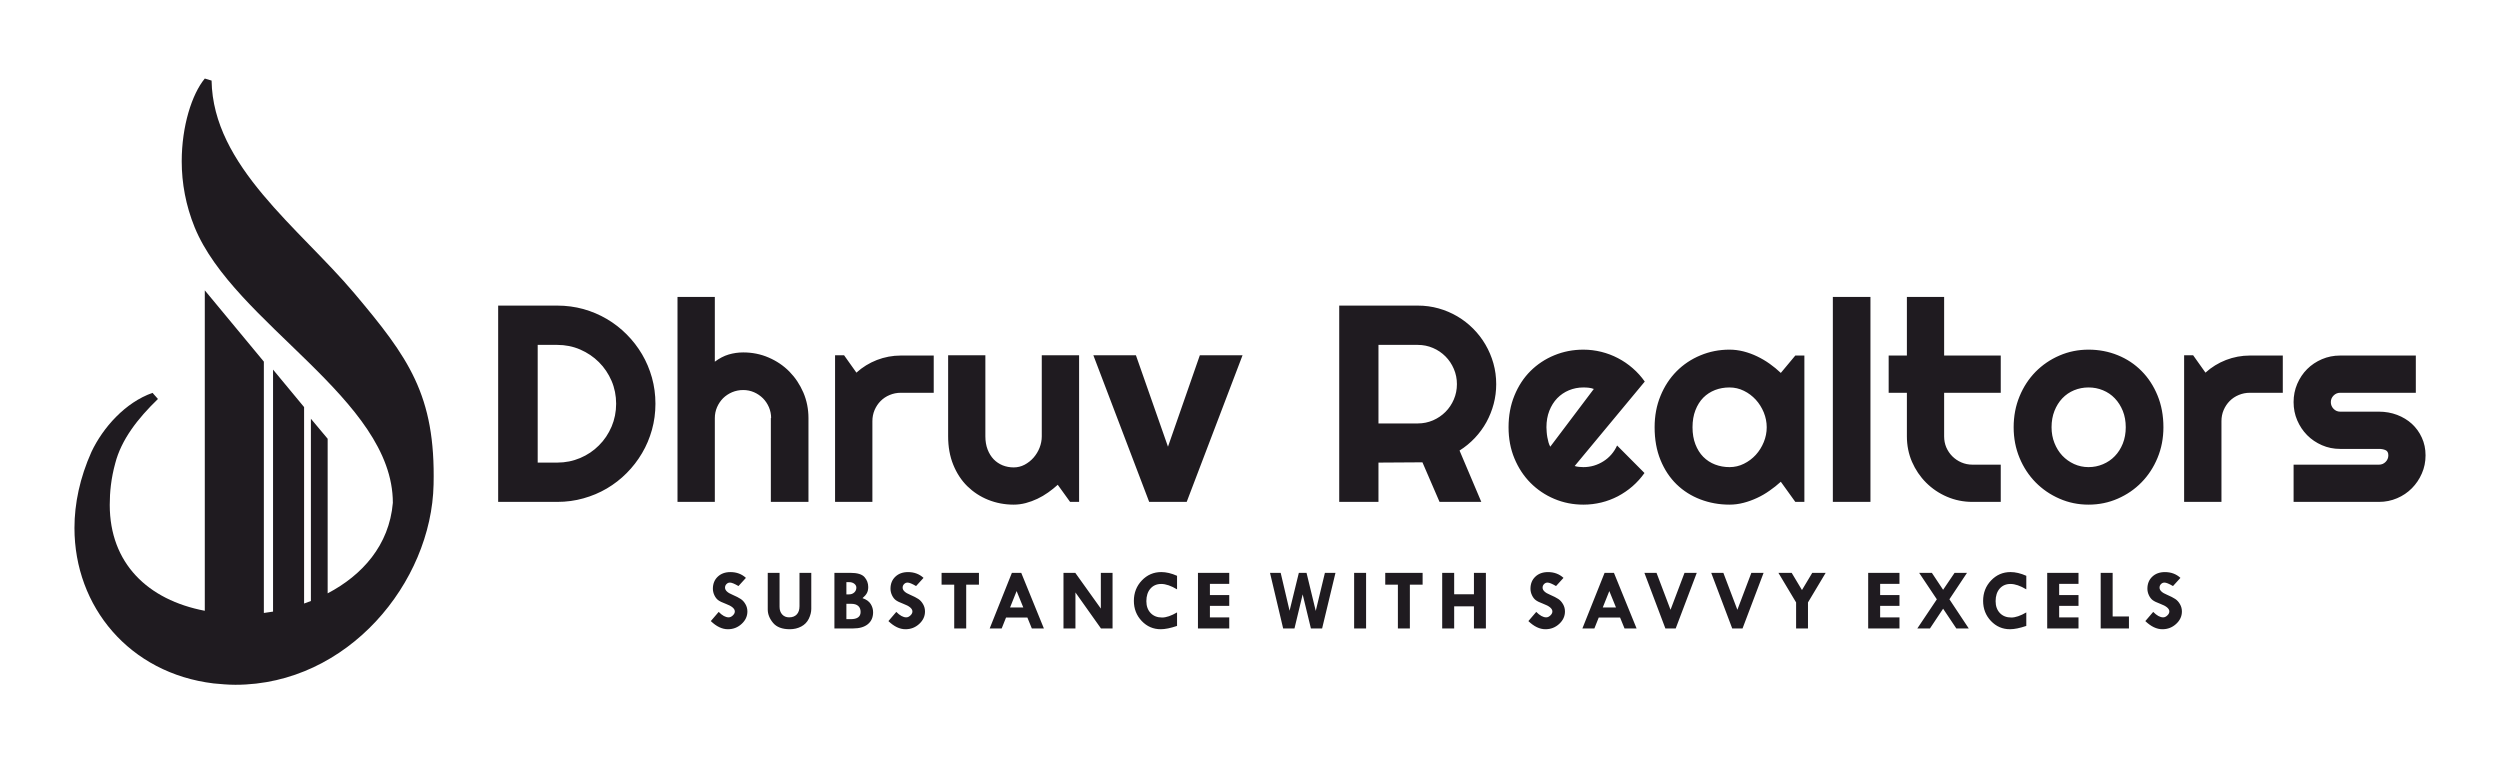
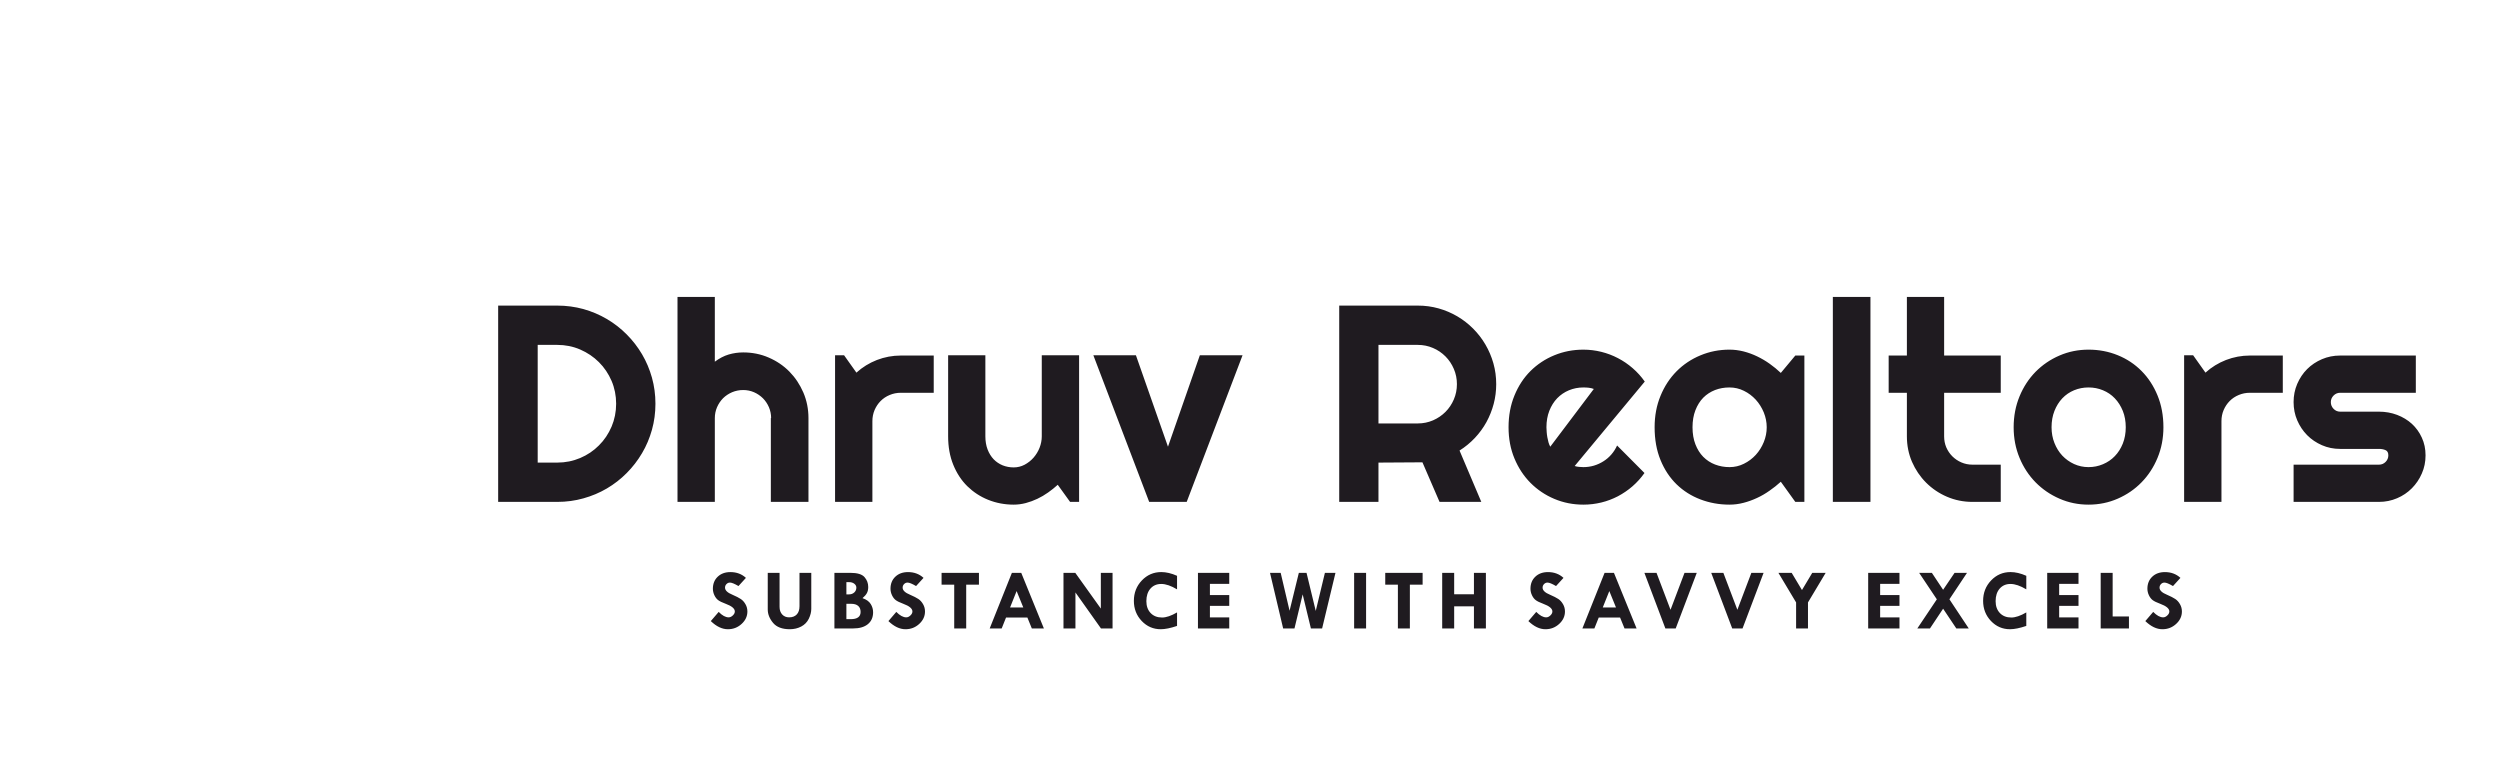
<svg xmlns="http://www.w3.org/2000/svg" xml:space="preserve" width="22.183mm" height="6.773mm" version="1.1" style="shape-rendering:geometricPrecision; text-rendering:geometricPrecision; image-rendering:optimizeQuality; fill-rule:evenodd; clip-rule:evenodd" viewBox="0 0 2218.26 677.32">
  <defs>
    <style type="text/css">
   
    .fil0 {fill:#1F1B20;fill-rule:nonzero}
   
  </style>
  </defs>
  <g id="Layer_x0020_1">
    <g id="_2111746209712">
      <path class="fil0" d="M1934.75 512.77l-6.61 7.26c-3.51,-2.06 -6.04,-3.09 -7.57,-3.09 -1.19,0 -2.22,0.45 -3.07,1.34 -0.87,0.88 -1.29,1.93 -1.29,3.16 0,2.41 2.21,4.52 6.62,6.31 3.23,1.4 5.68,2.65 7.34,3.76 1.67,1.11 3.06,2.66 4.19,4.65 1.13,1.96 1.69,4.11 1.69,6.42 0,4.24 -1.71,7.92 -5.14,11.06 -3.42,3.14 -7.47,4.7 -12.13,4.7 -5.14,0 -10.19,-2.41 -15.19,-7.23l6.99 -8.15c3.16,3.22 6.09,4.84 8.84,4.84 1.29,0 2.52,-0.57 3.7,-1.7 1.19,-1.11 1.78,-2.29 1.78,-3.54 0,-2.54 -2.71,-4.81 -8.16,-6.82 -3.1,-1.15 -5.31,-2.22 -6.62,-3.22 -1.32,-0.99 -2.44,-2.43 -3.34,-4.31 -0.89,-1.9 -1.35,-3.83 -1.35,-5.81 0,-4.4 1.44,-7.95 4.3,-10.68 2.86,-2.72 6.61,-4.09 11.24,-4.09 5.48,0 10.06,1.71 13.78,5.14zm-70.77 -4.45l10.62 0 0 38.71 14.46 0 0 10.62 -25.08 0 0 -49.33zm-47.46 0l27.78 0 0 9.78 -17.17 0 0 9.93 17.17 0 0 9.61 -17.17 0 0 10.23 17.17 0 0 9.78 -27.78 0 0 -49.33zm-18.54 2.62l0 12.01c-5.34,-3.19 -10,-4.78 -14.01,-4.78 -4.01,0 -7.2,1.38 -9.62,4.13 -2.4,2.77 -3.6,6.47 -3.6,11.12 0,4.4 1.27,7.93 3.79,10.57 2.53,2.64 5.91,3.96 10.14,3.96 3.72,0 8.14,-1.52 13.3,-4.53l0 11.99c-5.78,1.96 -10.6,2.93 -14.46,2.93 -6.63,0 -12.27,-2.44 -16.91,-7.31 -4.62,-4.88 -6.95,-10.83 -6.95,-17.84 0,-7.14 2.36,-13.18 7.08,-18.13 4.72,-4.95 10.47,-7.43 17.23,-7.43 4.36,0 9.02,1.1 14.01,3.31zm-95.08 -2.62l11.29 0 9.97 15.03 10.17 -15.03 11.03 0 -15.61 23.45 17.16 25.88 -11.03 0 -11.72 -17.52 -11.66 17.52 -11.22 0 17.31 -25.84 -15.69 -23.49zm-45.23 0l27.77 0 0 9.78 -17.16 0 0 9.93 17.16 0 0 9.61 -17.16 0 0 10.23 17.16 0 0 9.78 -27.77 0 0 -49.33zm-79.66 0l11.78 0 9.13 15.25 9.12 -15.25 11.91 0 -15.7 26.24 0 23.09 -10.54 0 0 -23.09 -15.7 -26.24zm-59.61 0l10.77 0 12.43 32.78 12.41 -32.78 10.86 0 -18.68 49.33 -9.16 0 -18.63 -49.33zm-59.3 0l10.76 0 12.43 32.78 12.41 -32.78 10.87 0 -18.69 49.33 -9.16 0 -18.62 -49.33zm-35.33 0l8.31 0 20.09 49.33 -10.7 0 -3.95 -9.7 -18.93 0 -3.87 9.7 -10.64 0 19.69 -49.33zm4.2 16.16l-5.81 14.55 11.73 0 -5.92 -14.55zm-40.66 -11.71l-6.62 7.26c-3.51,-2.06 -6.03,-3.09 -7.57,-3.09 -1.19,0 -2.22,0.45 -3.07,1.34 -0.87,0.88 -1.29,1.93 -1.29,3.16 0,2.41 2.21,4.52 6.62,6.31 3.23,1.4 5.68,2.65 7.35,3.76 1.66,1.11 3.05,2.66 4.19,4.65 1.13,1.96 1.69,4.11 1.69,6.42 0,4.24 -1.72,7.92 -5.14,11.06 -3.42,3.14 -7.47,4.7 -12.14,4.7 -5.14,0 -10.18,-2.41 -15.18,-7.23l6.98 -8.15c3.16,3.22 6.09,4.84 8.84,4.84 1.29,0 2.52,-0.57 3.7,-1.7 1.19,-1.11 1.78,-2.29 1.78,-3.54 0,-2.54 -2.71,-4.81 -8.16,-6.82 -3.1,-1.15 -5.3,-2.22 -6.6,-3.22 -1.33,-0.99 -2.45,-2.43 -3.34,-4.31 -0.89,-1.9 -1.35,-3.83 -1.35,-5.81 0,-4.4 1.43,-7.95 4.3,-10.68 2.85,-2.72 6.59,-4.09 11.22,-4.09 5.48,0 10.06,1.71 13.79,5.14zm-107.64 -4.45l10.63 0 0 19.01 17.54 0 0 -19.01 10.61 0 0 49.33 -10.61 0 0 -19.62 -17.54 0 0 19.62 -10.63 0 0 -49.33zm-50.53 0l33.16 0 0 10.46 -11.31 0 0 38.87 -10.63 0 0 -38.87 -11.22 0 0 -10.46zm-27.61 0l10.61 0 0 49.33 -10.61 0 0 -49.33zm-74.64 0l9.47 0 7.89 33.63 8.22 -33.63 6.83 0 8.18 33.78 8.12 -33.78 9.38 0 -11.85 49.33 -9.95 0 -7.31 -30.24 -7.27 30.24 -10.05 0 -11.66 -49.33zm-63.94 0l27.77 0 0 9.78 -17.16 0 0 9.93 17.16 0 0 9.61 -17.16 0 0 10.23 17.16 0 0 9.78 -27.77 0 0 -49.33zm-18.55 2.62l0 12.01c-5.33,-3.19 -9.99,-4.78 -14,-4.78 -4.01,0 -7.21,1.38 -9.62,4.13 -2.4,2.77 -3.61,6.47 -3.61,11.12 0,4.4 1.28,7.93 3.8,10.57 2.53,2.64 5.91,3.96 10.14,3.96 3.72,0 8.14,-1.52 13.29,-4.53l0 11.99c-5.78,1.96 -10.59,2.93 -14.45,2.93 -6.63,0 -12.27,-2.44 -16.91,-7.31 -4.62,-4.88 -6.95,-10.83 -6.95,-17.84 0,-7.14 2.36,-13.18 7.08,-18.13 4.72,-4.95 10.47,-7.43 17.23,-7.43 4.36,0 9.02,1.1 14,3.31zm-67.62 -2.62l10.39 0 0 49.33 -10.28 0 -22.65 -31.94 0 31.94 -10.61 0 0 -49.33 10.48 0 22.67 31.7 0 -31.7zm-78.94 0l8.31 0 20.09 49.33 -10.7 0 -3.95 -9.7 -18.93 0 -3.87 9.7 -10.64 0 19.69 -49.33zm4.2 16.16l-5.81 14.55 11.73 0 -5.92 -14.55zm-66.59 -16.16l33.16 0 0 10.46 -11.31 0 0 38.87 -10.63 0 0 -38.87 -11.22 0 0 -10.46zm-16.01 4.45l-6.62 7.26c-3.5,-2.06 -6.03,-3.09 -7.56,-3.09 -1.19,0 -2.22,0.45 -3.08,1.34 -0.86,0.88 -1.28,1.93 -1.28,3.16 0,2.41 2.21,4.52 6.62,6.31 3.22,1.4 5.68,2.65 7.34,3.76 1.66,1.11 3.06,2.66 4.19,4.65 1.13,1.96 1.69,4.11 1.69,6.42 0,4.24 -1.72,7.92 -5.14,11.06 -3.42,3.14 -7.47,4.7 -12.13,4.7 -5.14,0 -10.2,-2.41 -15.19,-7.23l6.99 -8.15c3.16,3.22 6.09,4.84 8.84,4.84 1.29,0 2.51,-0.57 3.7,-1.7 1.19,-1.11 1.77,-2.29 1.77,-3.54 0,-2.54 -2.7,-4.81 -8.15,-6.82 -3.1,-1.15 -5.31,-2.22 -6.62,-3.22 -1.33,-0.99 -2.44,-2.43 -3.34,-4.31 -0.89,-1.9 -1.35,-3.83 -1.35,-5.81 0,-4.4 1.44,-7.95 4.3,-10.68 2.86,-2.72 6.6,-4.09 11.24,-4.09 5.47,0 10.05,1.71 13.78,5.14zm-79.08 -4.45l14.4 0c5.99,0 10.1,1.26 12.3,3.76 2.21,2.51 3.31,5.45 3.31,8.81 0,2.12 -0.39,3.94 -1.2,5.41 -0.79,1.46 -2.09,2.96 -3.88,4.45 3.44,1.19 5.84,2.92 7.26,5.2 1.43,2.29 2.14,4.73 2.14,7.33 0,4.54 -1.57,8.05 -4.67,10.58 -3.11,2.53 -7.48,3.79 -13.11,3.79l-16.55 0 0 -49.33zm10.63 8.24l0 10.85 2.44 0c1.81,0 3.33,-0.58 4.56,-1.71 1.23,-1.16 1.84,-2.57 1.84,-4.26 0,-1.37 -0.6,-2.52 -1.8,-3.45 -1.22,-0.95 -2.71,-1.43 -4.53,-1.43l-2.51 0zm0 19.23l0 13.62 3.83 0c5.86,0 8.78,-2.14 8.78,-6.41 0,-2.32 -0.71,-4.09 -2.14,-5.34 -1.42,-1.24 -3.46,-1.87 -6.11,-1.87l-4.36 0zm-69.78 -27.47l10.48 0 0 30.17c0,2.79 0.78,5.05 2.33,6.76 1.56,1.7 3.61,2.55 6.14,2.55 2.93,0 5.18,-0.86 6.8,-2.58 1.61,-1.71 2.42,-4.14 2.42,-7.26l0 -29.64 10.46 0 0 31.95c0,2.8 -0.73,5.7 -2.18,8.73 -1.47,3.02 -3.69,5.32 -6.72,6.93 -3.03,1.6 -6.41,2.41 -10.15,2.41 -6.77,0 -11.73,-1.88 -14.87,-5.65 -3.14,-3.77 -4.71,-7.74 -4.71,-11.9l0 -32.47zm-19.37 4.45l-6.61 7.26c-3.51,-2.06 -6.04,-3.09 -7.57,-3.09 -1.19,0 -2.22,0.45 -3.08,1.34 -0.86,0.88 -1.28,1.93 -1.28,3.16 0,2.41 2.21,4.52 6.62,6.31 3.22,1.4 5.68,2.65 7.34,3.76 1.67,1.11 3.06,2.66 4.19,4.65 1.13,1.96 1.69,4.11 1.69,6.42 0,4.24 -1.71,7.92 -5.14,11.06 -3.42,3.14 -7.47,4.7 -12.13,4.7 -5.14,0 -10.19,-2.41 -15.19,-7.23l6.99 -8.15c3.16,3.22 6.09,4.84 8.84,4.84 1.29,0 2.52,-0.57 3.7,-1.7 1.19,-1.11 1.78,-2.29 1.78,-3.54 0,-2.54 -2.71,-4.81 -8.16,-6.82 -3.1,-1.15 -5.31,-2.22 -6.62,-3.22 -1.32,-0.99 -2.44,-2.43 -3.34,-4.31 -0.89,-1.9 -1.35,-3.83 -1.35,-5.81 0,-4.4 1.44,-7.95 4.3,-10.68 2.86,-2.72 6.61,-4.09 11.24,-4.09 5.48,0 10.06,1.71 13.78,5.14zm1449.11 -67.42l-75.79 0 0 -33.04 75.79 0c2.28,0 4.22,-0.8 5.84,-2.42 1.62,-1.65 2.44,-3.56 2.44,-5.84 0,-2.37 -0.82,-3.89 -2.44,-4.6 -1.62,-0.74 -3.56,-1.12 -5.84,-1.12l-34.5 0c-5.73,0 -11.12,-1.08 -16.13,-3.28 -5.01,-2.19 -9.41,-5.14 -13.14,-8.91 -3.73,-3.77 -6.63,-8.17 -8.8,-13.18 -2.15,-5.02 -3.22,-10.41 -3.22,-16.17 0,-5.73 1.07,-11.12 3.22,-16.13 2.17,-5.02 5.07,-9.41 8.8,-13.14 3.73,-3.74 8.13,-6.64 13.14,-8.8 5.01,-2.15 10.4,-3.23 16.13,-3.23l67.17 0 0 33.04 -67.17 0c-2.24,0 -4.19,0.83 -5.81,2.45 -1.61,1.62 -2.44,3.57 -2.44,5.81 0,2.36 0.83,4.35 2.44,6 1.62,1.66 3.57,2.5 5.81,2.5l34.5 0c5.67,0 11.02,0.95 16.05,2.85 5.01,1.91 9.41,4.57 13.14,7.96 3.69,3.41 6.67,7.51 8.82,12.27 2.21,4.78 3.29,10 3.29,15.68 0,5.76 -1.08,11.11 -3.29,16.09 -2.15,4.97 -5.13,9.37 -8.82,13.1 -3.73,3.77 -8.13,6.76 -13.14,8.87 -5.03,2.16 -10.38,3.24 -16.05,3.24zm-139.8 0l-33.13 0 0 -130.11 8 0 10.95 15.42c5.35,-4.85 11.4,-8.57 18.2,-11.23 6.8,-2.61 13.85,-3.94 21.14,-3.94l29.27 0 0 33.04 -29.27 0c-3.48,0 -6.76,0.67 -9.82,1.96 -3.11,1.28 -5.77,3.06 -8.04,5.35 -2.25,2.27 -4.02,4.93 -5.35,8 -1.3,3.06 -1.95,6.34 -1.95,9.82l0 71.69zm-51.5 -66.22c0,9.75 -1.75,18.78 -5.23,27.16 -3.47,8.38 -8.21,15.62 -14.21,21.73 -5.98,6.13 -13.03,10.95 -21.07,14.46 -8.05,3.54 -16.71,5.31 -25.95,5.31 -9.13,0 -17.75,-1.77 -25.79,-5.31 -8.09,-3.51 -15.1,-8.33 -21.16,-14.46 -6,-6.11 -10.78,-13.35 -14.25,-21.73 -3.48,-8.38 -5.23,-17.41 -5.23,-27.16 0,-9.86 1.75,-19.03 5.23,-27.44 3.47,-8.42 8.25,-15.68 14.25,-21.81 6.06,-6.1 13.07,-10.91 21.16,-14.39 8.04,-3.49 16.66,-5.23 25.79,-5.23 9.24,0 17.9,1.66 25.95,4.94 8.04,3.27 15.09,7.92 21.07,13.97 6,6.01 10.74,13.28 14.21,21.72 3.48,8.47 5.23,17.88 5.23,28.24zm-33.42 0c0,-5.35 -0.87,-10.15 -2.61,-14.51 -1.75,-4.31 -4.11,-8.04 -7.1,-11.16 -2.98,-3.14 -6.5,-5.51 -10.52,-7.16 -3.98,-1.66 -8.26,-2.49 -12.81,-2.49 -4.52,0 -8.8,0.83 -12.82,2.49 -3.98,1.65 -7.46,4.02 -10.44,7.16 -2.95,3.12 -5.27,6.85 -6.97,11.16 -1.71,4.36 -2.57,9.16 -2.57,14.51 0,5.03 0.86,9.7 2.57,13.98 1.7,4.31 4.02,8.04 6.97,11.2 2.98,3.14 6.46,5.62 10.44,7.45 4.02,1.83 8.3,2.74 12.82,2.74 4.55,0 8.83,-0.87 12.81,-2.57 4.02,-1.7 7.54,-4.06 10.52,-7.18 2.99,-3.07 5.35,-6.8 7.1,-11.15 1.74,-4.39 2.61,-9.21 2.61,-14.47zm-136.04 66.22c-8,0 -15.54,-1.54 -22.59,-4.57 -7.05,-3.02 -13.23,-7.21 -18.53,-12.51 -5.31,-5.31 -9.46,-11.49 -12.53,-18.5 -3.03,-7.04 -4.52,-14.6 -4.52,-22.6l0 -38.64 -16.17 0 0 -33.04 16.17 0 0 -52 33.05 0 0 52 50.24 0 0 33.04 -50.24 0 0 38.64c0,3.49 0.61,6.72 1.9,9.79 1.33,3.03 3.11,5.68 5.35,7.92 2.29,2.27 4.94,4.1 8.04,5.43 3.07,1.33 6.35,2 9.83,2l25.12 0 0 33.04 -25.12 0zm-90.5 0l-33.37 0 0 -181.86 33.37 0 0 181.86zm-58.63 0l-8.05 0 -12.86 -17.88c-3.14,2.87 -6.51,5.52 -10.03,7.96 -3.51,2.5 -7.21,4.65 -11.11,6.44 -3.9,1.81 -7.88,3.27 -11.94,4.3 -4.11,1.09 -8.25,1.62 -12.48,1.62 -9.12,0 -17.74,-1.58 -25.78,-4.64 -8.09,-3.07 -15.14,-7.55 -21.16,-13.39 -6.04,-5.89 -10.78,-13.07 -14.25,-21.56 -3.5,-8.54 -5.23,-18.21 -5.23,-29.07 0,-10.11 1.73,-19.4 5.23,-27.86 3.47,-8.46 8.21,-15.71 14.25,-21.81 6.02,-6.05 13.07,-10.78 21.16,-14.13 8.04,-3.37 16.66,-5.07 25.78,-5.07 4.23,0 8.37,0.54 12.52,1.58 4.15,1.07 8.13,2.52 12.02,4.39 3.9,1.88 7.59,4.03 11.12,6.55 3.52,2.49 6.84,5.23 9.9,8.13l12.86 -15.42 8.05 0 0 129.86zm-33.42 -66.22c0,-4.51 -0.88,-8.91 -2.61,-13.18 -1.75,-4.23 -4.11,-8 -7.1,-11.29 -3.03,-3.26 -6.5,-5.92 -10.52,-7.87 -3.98,-1.98 -8.26,-2.98 -12.82,-2.98 -4.51,0 -8.79,0.74 -12.81,2.28 -3.98,1.58 -7.47,3.81 -10.44,6.8 -2.95,3.03 -5.27,6.72 -6.97,11.14 -1.71,4.4 -2.57,9.46 -2.57,15.1 0,5.68 0.86,10.74 2.57,15.14 1.7,4.39 4.02,8.12 6.97,11.11 2.97,2.99 6.46,5.27 10.44,6.8 4.02,1.54 8.3,2.32 12.81,2.32 4.56,0 8.84,-0.99 12.82,-2.99 4.02,-1.98 7.49,-4.59 10.52,-7.87 2.99,-3.29 5.35,-7.06 7.1,-11.33 1.73,-4.22 2.61,-8.61 2.61,-13.18zm-170.42 34.38c1.29,0.4 2.57,0.7 3.9,0.78 1.28,0.13 2.57,0.21 3.85,0.21 3.24,0 6.4,-0.46 9.37,-1.33 2.99,-0.9 5.81,-2.19 8.42,-3.85 2.65,-1.66 5.01,-3.69 7.05,-6.06 2.07,-2.4 3.77,-5.06 5.06,-7.96l24.3 24.42c-3.08,4.36 -6.64,8.3 -10.62,11.77 -4.02,3.5 -8.38,6.44 -13.01,8.89 -4.65,2.4 -9.54,4.27 -14.68,5.51 -5.15,1.24 -10.46,1.9 -15.89,1.9 -9.12,0 -17.73,-1.7 -25.78,-5.1 -8.08,-3.39 -15.13,-8.17 -21.15,-14.21 -6.05,-6.1 -10.78,-13.32 -14.26,-21.69 -3.49,-8.38 -5.22,-17.58 -5.22,-27.66 0,-10.28 1.73,-19.65 5.22,-28.15 3.48,-8.51 8.21,-15.75 14.26,-21.77 6.02,-5.97 13.07,-10.66 21.15,-13.97 8.05,-3.32 16.66,-4.98 25.78,-4.98 5.43,0 10.74,0.67 15.93,1.95 5.19,1.29 10.11,3.16 14.76,5.6 4.64,2.4 9,5.39 13.06,8.91 4.06,3.53 7.63,7.47 10.7,11.86l-62.2 74.93zm17 -68.37c-1.53,-0.59 -3.06,-0.92 -4.56,-1.09 -1.49,-0.17 -3.07,-0.24 -4.69,-0.24 -4.51,0 -8.78,0.83 -12.8,2.49 -3.98,1.65 -7.47,4.02 -10.45,7.08 -2.95,3.07 -5.26,6.8 -6.97,11.11 -1.7,4.36 -2.57,9.21 -2.57,14.64 0,1.24 0.09,2.61 0.21,4.15 0.11,1.53 0.28,3.11 0.58,4.69 0.29,1.58 0.62,3.06 1.03,4.55 0.42,1.45 0.96,2.74 1.58,3.85l38.64 -51.23zm-191.09 -39.1l0 69.7 34.87 0c4.82,0 9.29,-0.93 13.52,-2.74 4.19,-1.83 7.87,-4.32 11.03,-7.47 3.15,-3.14 5.64,-6.84 7.46,-11.1 1.82,-4.23 2.73,-8.76 2.73,-13.56 0,-4.78 -0.91,-9.29 -2.73,-13.52 -1.82,-4.27 -4.31,-7.96 -7.46,-11.12 -3.16,-3.15 -6.84,-5.68 -11.03,-7.45 -4.23,-1.83 -8.7,-2.74 -13.52,-2.74l-34.87 0zm0 139.31l-34.83 0 0 -174.18 69.7 0c6.42,0 12.57,0.83 18.49,2.49 5.89,1.65 11.41,4.02 16.59,7.04 5.14,3.03 9.83,6.67 14.06,10.9 4.26,4.28 7.92,9.01 10.93,14.19 3.03,5.18 5.39,10.74 7.05,16.62 1.67,5.93 2.49,12.06 2.49,18.46 0,6 -0.74,11.85 -2.23,17.49 -1.5,5.67 -3.65,11.06 -6.43,16.17 -2.82,5.1 -6.23,9.78 -10.29,14.09 -4.06,4.28 -8.57,8.01 -13.59,11.16l19.32 45.57 -37.06 0 -15.18 -35.12 -39.02 0.25 0 34.87zm-203.46 0l-49.54 -130.11 37.77 0 28.45 81.13 28.27 -81.13 37.9 0 -49.56 130.11 -33.29 0zm-81.13 -15.18c-2.66,2.4 -5.51,4.73 -8.54,6.84 -3.03,2.16 -6.22,4.02 -9.54,5.6 -3.32,1.58 -6.76,2.82 -10.28,3.77 -3.53,0.92 -7.09,1.41 -10.74,1.41 -8,0 -15.55,-1.45 -22.6,-4.27 -7.04,-2.82 -13.23,-6.89 -18.53,-12.07 -5.31,-5.22 -9.46,-11.6 -12.49,-19.06 -3.06,-7.51 -4.55,-15.93 -4.55,-25.22l0 -71.93 33.04 0 0 71.93c0,4.36 0.67,8.26 1.99,11.7 1.33,3.44 3.15,6.34 5.4,8.7 2.27,2.32 4.92,4.11 7.95,5.35 3.03,1.2 6.3,1.83 9.79,1.83 3.4,0 6.64,-0.79 9.65,-2.36 3.03,-1.62 5.69,-3.7 7.96,-6.27 2.29,-2.61 4.07,-5.56 5.36,-8.82 1.29,-3.29 1.95,-6.64 1.95,-10.13l0 -71.93 33.12 0 0 130.11 -8 0 -10.94 -15.18zm-164.48 15.18l-33.12 0 0 -130.11 8 0 10.95 15.42c5.34,-4.85 11.39,-8.57 18.19,-11.23 6.8,-2.61 13.85,-3.94 21.14,-3.94l29.27 0 0 33.04 -29.27 0c-3.47,0 -6.76,0.67 -9.81,1.96 -3.12,1.28 -5.77,3.06 -8.05,5.35 -2.25,2.27 -4.02,4.93 -5.35,8 -1.29,3.06 -1.95,6.34 -1.95,9.82l0 71.69zm-139.81 0l-33.12 0 0 -181.86 33.12 0 0 57.46c3.98,-2.97 8.09,-5.13 12.28,-6.38 4.23,-1.24 8.53,-1.85 12.88,-1.85 8.01,0 15.56,1.49 22.6,4.55 7.05,3.03 13.19,7.18 18.42,12.48 5.22,5.31 9.33,11.52 12.4,18.62 3.01,7.09 4.51,14.63 4.51,22.63l0 74.35 -33.38 0 0 -74.35 0.25 0c0,-3.39 -0.67,-6.63 -1.95,-9.66 -1.33,-3.02 -3.06,-5.67 -5.35,-7.96 -2.27,-2.23 -4.89,-4.02 -7.92,-5.35 -2.98,-1.28 -6.17,-1.94 -9.58,-1.94 -3.47,0 -6.75,0.66 -9.81,1.94 -3.12,1.33 -5.77,3.12 -8.05,5.35 -2.24,2.29 -4.02,4.94 -5.34,7.96 -1.3,3.03 -1.96,6.27 -1.96,9.66l0 74.35zm-52.7 -87.11c0,8.04 -1.03,15.75 -3.1,23.14 -2.08,7.41 -4.98,14.34 -8.8,20.76 -3.81,6.47 -8.33,12.32 -13.6,17.62 -5.26,5.31 -11.15,9.88 -17.62,13.69 -6.47,3.81 -13.43,6.72 -20.85,8.78 -7.39,2.08 -15.09,3.12 -23.14,3.12l-52.45 0 0 -174.18 52.45 0c8.05,0 15.75,1.04 23.14,3.06 7.42,2.08 14.38,5.03 20.85,8.84 6.47,3.81 12.36,8.36 17.62,13.68 5.27,5.27 9.79,11.15 13.6,17.57 3.82,6.48 6.72,13.39 8.8,20.78 2.07,7.42 3.1,15.14 3.1,23.14zm-34.87 0c0,-7.18 -1.37,-13.98 -4.06,-20.28 -2.74,-6.29 -6.42,-11.85 -11.2,-16.59 -4.72,-4.72 -10.28,-8.46 -16.62,-11.22 -6.34,-2.74 -13.14,-4.11 -20.36,-4.11l-17.37 0 0 104.44 17.37 0c7.22,0 14.02,-1.37 20.36,-4.07 6.34,-2.69 11.9,-6.42 16.62,-11.19 4.78,-4.72 8.46,-10.28 11.2,-16.62 2.69,-6.36 4.06,-13.16 4.06,-20.36z" />
-       <path class="fil0" d="M135.3 348.61c-24.1,8.43 -43.98,30.72 -54.22,52.41 -10.24,22.89 -15.06,45.78 -15.06,67.47 0,69.88 48.79,128.91 123.5,137.95 6.62,0.6 12.64,1.2 19.27,1.2 100,0 174.1,-90.96 175.9,-177.71 1.81,-79.52 -22.28,-112.65 -70.48,-169.88 -48.79,-57.83 -125.3,-112.65 -126.51,-188.55l-6.02 -1.81c-11.45,13.86 -20.48,42.17 -20.48,73.49 0,19.28 3.61,39.16 11.45,58.44 34.93,85.54 175.9,152.41 175.9,244.57 -3.23,37.67 -27.17,64.23 -57.85,80.31l0 -29.61 0 -2.74 0 -104.82 -14.87 -17.76 0 122.58 0 2.74 0 36.41c-2,0.79 -4.02,1.54 -6.04,2.25l0 -50.09 0 -4.67 0 -119.56 -27.55 -33.26 0 152.82 0 4.67 0 57.25c-6.37,1.12 -12.73,1.88 -18.99,2.28l10.84 0.15 0 -224.24 -52.41 -63.26 0 284.34c-50.6,-9.64 -84.34,-42.17 -84.34,-93.97 0,-11.45 1.21,-23.5 4.83,-36.75 5.41,-21.09 19.87,-39.76 37.95,-57.23l-4.82 -5.42z" />
    </g>
  </g>
</svg>